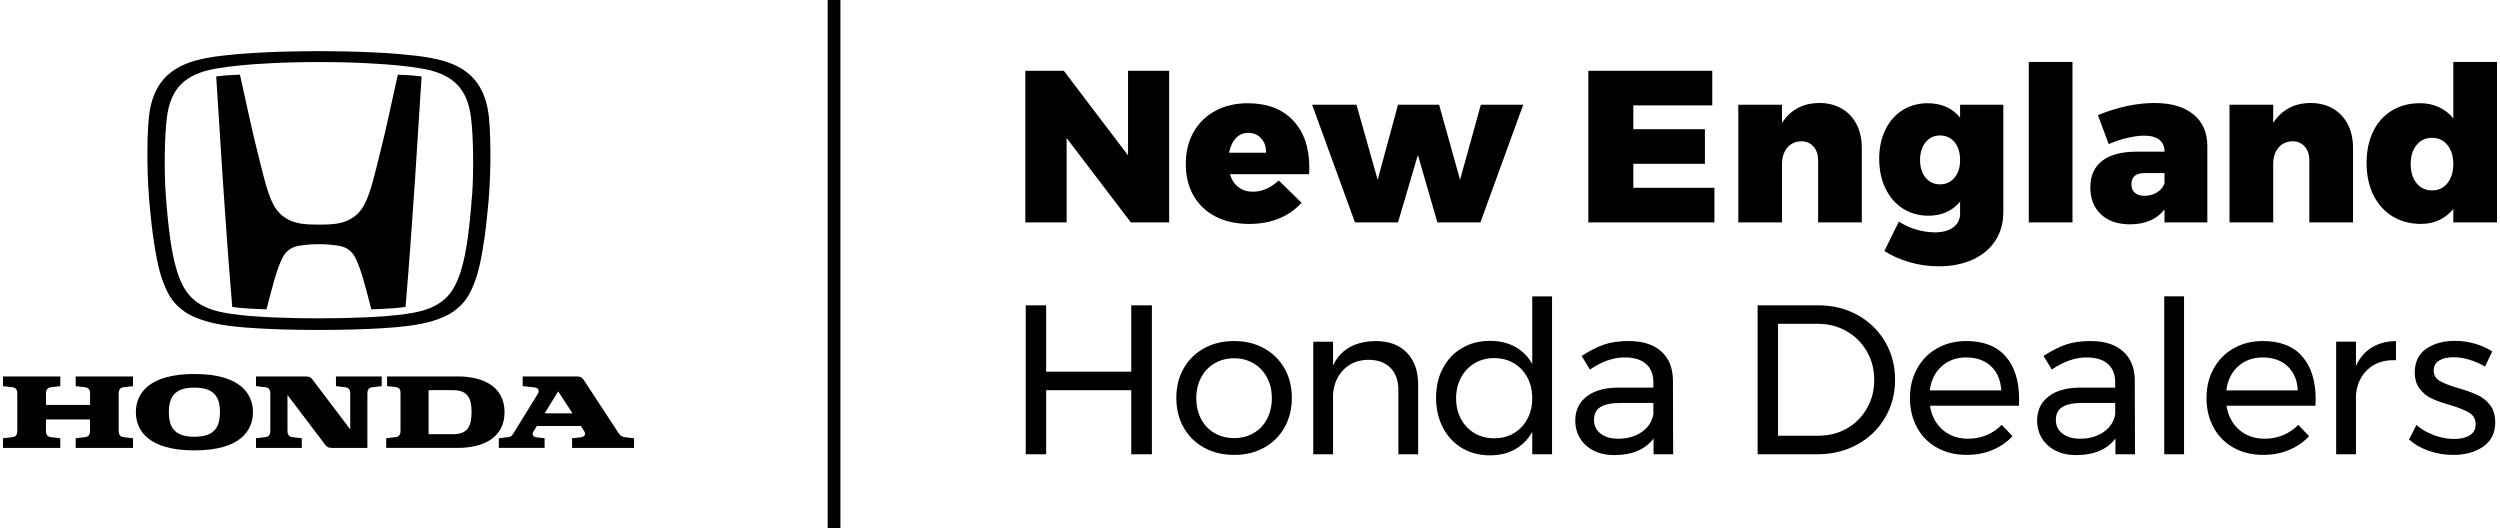
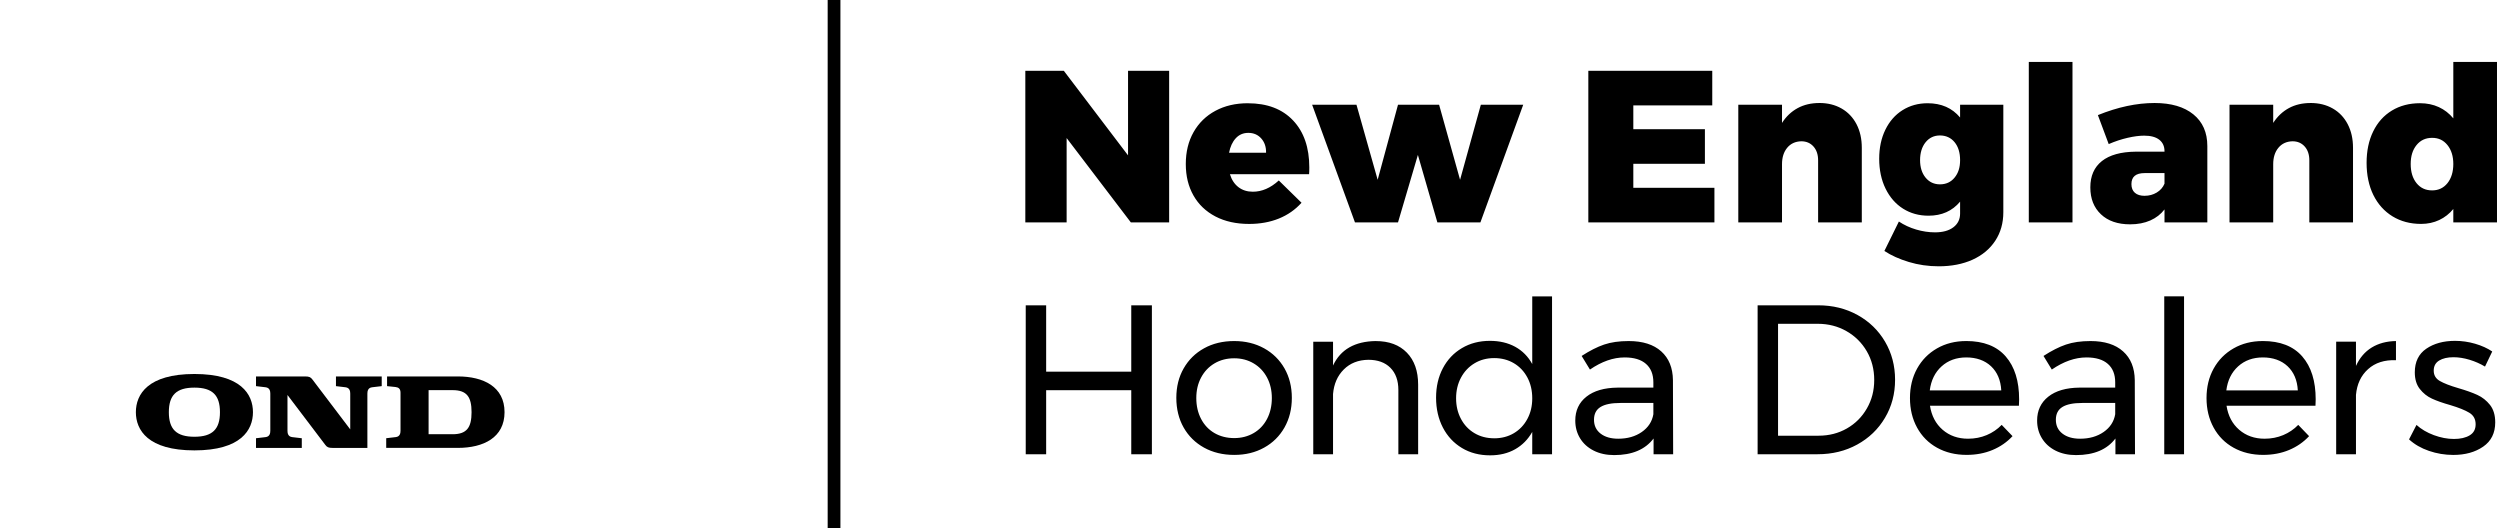
<svg xmlns="http://www.w3.org/2000/svg" id="Layer_265f4a1fd43322" viewBox="0 0 1108.6 234.69" aria-hidden="true" style="fill:url(#CerosGradient_idec29df45c);" width="1108px" height="234px">
  <defs>
    <linearGradient class="cerosgradient" data-cerosgradient="true" id="CerosGradient_idec29df45c" gradientUnits="userSpaceOnUse" x1="50%" y1="100%" x2="50%" y2="0%">
      <stop offset="0%" stop-color="#000000" />
      <stop offset="100%" stop-color="#000000" />
    </linearGradient>
    <linearGradient />
    <style>.cls-1-65f4a1fd43322{fill:#fff;stroke-width:0px;}</style>
  </defs>
  <g id="Layer_1-265f4a1fd43322">
    <polyline class="cls-1-65f4a1fd43322" points="366.57 0 366.57 234.69 372.24 234.69 372.24 0" style="fill:url(#CerosGradient_idec29df45c);" />
    <path class="cls-1-65f4a1fd43322" d="M454.61,201.91h9.08v-28.47h37.83v28.47h9.17v-66.2h-9.17v29.51h-37.83v-29.51h-9.08v66.2h0ZM547.27,151.6c-5.04,0-9.51,1.07-13.38,3.22-3.88,2.14-6.9,5.12-9.08,8.94-2.18,3.81-3.26,8.18-3.26,13.1s1.09,9.38,3.26,13.19c2.17,3.82,5.2,6.79,9.08,8.94,3.88,2.14,8.34,3.22,13.38,3.22s9.41-1.07,13.29-3.22c3.88-2.14,6.9-5.14,9.08-8.98,2.17-3.85,3.26-8.23,3.26-13.15s-1.09-9.28-3.26-13.1c-2.18-3.81-5.2-6.79-9.08-8.94-3.88-2.14-8.31-3.22-13.29-3.22h0ZM547.27,159.26c3.22,0,6.1.76,8.65,2.27,2.55,1.51,4.54,3.61,5.96,6.29,1.42,2.68,2.13,5.72,2.13,9.13s-.71,6.56-2.13,9.27c-1.42,2.71-3.41,4.81-5.96,6.29-2.55,1.48-5.44,2.22-8.65,2.22s-6.19-.74-8.75-2.22c-2.55-1.48-4.54-3.58-5.96-6.29-1.42-2.71-2.13-5.8-2.13-9.27s.71-6.45,2.13-9.13c1.42-2.68,3.4-4.78,5.96-6.29,2.55-1.51,5.47-2.27,8.75-2.27h0ZM610.22,151.6c-9.33.13-15.67,3.75-19.01,10.88v-10.59h-8.79v50.03h8.79v-26.77c.38-4.48,1.97-8.12,4.78-10.92,2.8-2.8,6.45-4.24,10.92-4.3,4.16,0,7.43,1.18,9.79,3.55,2.36,2.36,3.55,5.66,3.55,9.88v28.56h8.79v-30.93c0-6.05-1.67-10.8-5.01-14.23-3.34-3.44-7.94-5.15-13.81-5.15h0ZM679.76,131.74v30.08c-1.83-3.34-4.35-5.89-7.56-7.66-3.22-1.76-6.97-2.65-11.26-2.65-4.66,0-8.81,1.07-12.43,3.22-3.63,2.14-6.45,5.12-8.47,8.94-2.02,3.82-3.03,8.18-3.03,13.1s1.01,9.41,3.03,13.29c2.02,3.88,4.84,6.9,8.47,9.08,3.62,2.18,7.8,3.26,12.53,3.26,4.22,0,7.93-.9,11.11-2.7,3.18-1.8,5.72-4.36,7.61-7.71v9.93h8.8v-70.18h-8.8ZM662.83,194.82c-3.27,0-6.19-.76-8.74-2.27-2.56-1.51-4.56-3.62-6.01-6.34-1.45-2.71-2.17-5.77-2.17-9.17s.72-6.46,2.17-9.17c1.45-2.71,3.45-4.84,6.01-6.38,2.55-1.54,5.47-2.32,8.74-2.32s6.2.76,8.75,2.27c2.56,1.51,4.56,3.63,6.01,6.34,1.45,2.71,2.17,5.8,2.17,9.27s-.72,6.46-2.17,9.17c-1.45,2.71-3.45,4.82-6.01,6.34-2.55,1.51-5.47,2.27-8.75,2.27h0ZM742.39,201.91l-.09-32.91c-.07-5.49-1.8-9.76-5.2-12.81-3.41-3.06-8.23-4.59-14.47-4.59-4.23,0-7.87.52-10.93,1.56-3.06,1.04-6.38,2.73-9.98,5.06l3.69,6.05c5.24-3.59,10.37-5.39,15.42-5.39,4.16,0,7.33.96,9.5,2.88,2.18,1.92,3.27,4.65,3.27,8.18v2.36h-15.89c-5.93.06-10.55,1.4-13.86,4.02-3.31,2.62-4.96,6.16-4.96,10.64,0,2.9.71,5.52,2.12,7.85,1.42,2.33,3.44,4.16,6.06,5.49,2.61,1.32,5.66,1.99,9.12,1.99,7.95,0,13.78-2.46,17.5-7.38v7h8.7ZM717.99,195.01c-3.28,0-5.9-.76-7.85-2.27-1.95-1.51-2.93-3.56-2.93-6.15s.96-4.48,2.88-5.67c1.93-1.2,4.87-1.8,8.85-1.8h14.66v5.01c-.57,3.28-2.29,5.91-5.16,7.9-2.87,1.99-6.35,2.98-10.45,2.98h0ZM806.89,135.71h-26.95v66.2h26.67c6.49,0,12.36-1.43,17.59-4.3,5.23-2.87,9.35-6.82,12.34-11.87,3-5.04,4.5-10.69,4.5-16.93s-1.49-11.88-4.45-16.93c-2.96-5.04-7.05-9-12.25-11.87-5.2-2.87-11.02-4.3-17.45-4.3h0ZM807.08,193.68h-18.06v-49.75h17.68c4.67,0,8.91,1.09,12.72,3.26,3.82,2.17,6.83,5.15,9.04,8.94,2.2,3.78,3.31,8.04,3.31,12.77s-1.09,8.89-3.27,12.67c-2.17,3.78-5.14,6.75-8.89,8.89-3.75,2.14-7.93,3.21-12.53,3.21h0ZM872.63,151.6c-4.85,0-9.17,1.09-12.95,3.26-3.79,2.17-6.74,5.17-8.85,8.98-2.11,3.82-3.17,8.18-3.17,13.1s1.06,9.3,3.17,13.15,5.08,6.83,8.89,8.94c3.82,2.11,8.18,3.17,13.1,3.17,4.23,0,8.07-.73,11.54-2.18,3.47-1.45,6.43-3.5,8.89-6.15l-4.82-5.01c-1.89,1.96-4.12,3.47-6.67,4.54-2.55,1.07-5.31,1.61-8.28,1.61-4.47,0-8.24-1.33-11.3-3.97-3.06-2.65-4.93-6.21-5.63-10.69h39.54c.06-.63.09-1.58.09-2.84,0-8.13-1.98-14.48-5.96-19.06-3.97-4.57-9.83-6.86-17.59-6.86h0ZM856.46,173.54c.57-4.48,2.32-8.04,5.25-10.69,2.93-2.65,6.6-3.97,11.02-3.97s8.19,1.31,10.97,3.92c2.77,2.62,4.29,6.19,4.54,10.73h-31.78ZM947.69,201.91l-.1-32.91c-.06-5.49-1.79-9.76-5.2-12.81-3.4-3.06-8.23-4.59-14.47-4.59-4.22,0-7.86.52-10.92,1.56-3.06,1.04-6.39,2.73-9.98,5.06l3.69,6.05c5.23-3.59,10.37-5.39,15.42-5.39,4.16,0,7.33.96,9.5,2.88,2.18,1.92,3.26,4.65,3.26,8.18v2.36h-15.89c-5.92.06-10.54,1.4-13.85,4.02-3.31,2.62-4.97,6.16-4.97,10.64,0,2.9.71,5.52,2.13,7.85,1.42,2.33,3.44,4.16,6.05,5.49,2.62,1.32,5.66,1.99,9.13,1.99,7.95,0,13.78-2.46,17.5-7.38v7h8.7ZM923.29,195.01c-3.28,0-5.9-.76-7.85-2.27-1.96-1.51-2.93-3.56-2.93-6.15s.96-4.48,2.88-5.67c1.92-1.2,4.87-1.8,8.84-1.8h14.66v5.01c-.56,3.28-2.28,5.91-5.15,7.9-2.87,1.99-6.35,2.98-10.45,2.98h0ZM960.69,201.91h8.8v-70.18h-8.8v70.18h0ZM1004.45,151.6c-4.85,0-9.17,1.09-12.95,3.26-3.79,2.17-6.74,5.17-8.85,8.98-2.11,3.82-3.17,8.18-3.17,13.1s1.06,9.3,3.17,13.15c2.11,3.85,5.08,6.83,8.89,8.94,3.82,2.11,8.18,3.17,13.1,3.17,4.23,0,8.07-.73,11.54-2.18,3.47-1.45,6.43-3.5,8.89-6.15l-4.82-5.01c-1.89,1.96-4.12,3.47-6.67,4.54-2.55,1.07-5.31,1.61-8.28,1.61-4.47,0-8.24-1.33-11.3-3.97-3.06-2.65-4.93-6.21-5.63-10.69h39.54c.06-.63.09-1.58.09-2.84,0-8.13-1.98-14.48-5.96-19.06-3.97-4.57-9.83-6.86-17.59-6.86h0ZM988.28,173.54c.57-4.48,2.32-8.04,5.25-10.69,2.93-2.65,6.6-3.97,11.02-3.97s8.19,1.31,10.97,3.92c2.77,2.62,4.29,6.19,4.54,10.73h-31.78ZM1045.91,162.66v-10.78h-8.8v50.03h8.8v-26.39c.44-4.79,2.23-8.61,5.39-11.44,3.15-2.84,7.28-4.16,12.39-3.97v-8.51c-4.17.06-7.76,1.03-10.79,2.88-3.02,1.86-5.36,4.59-6.99,8.18h0ZM1103.27,162.95l3.21-6.71c-2.14-1.45-4.68-2.6-7.61-3.45-2.93-.85-5.91-1.28-8.94-1.28-5.11,0-9.36,1.17-12.77,3.5-3.4,2.33-5.1,5.83-5.1,10.5,0,3.03.74,5.49,2.22,7.38,1.48,1.89,3.28,3.33,5.39,4.3,2.11.98,4.84,1.94,8.18,2.88,3.78,1.14,6.6,2.27,8.46,3.41,1.86,1.13,2.79,2.84,2.79,5.11s-.88,3.85-2.64,4.92c-1.77,1.07-4.1,1.61-7,1.61s-5.88-.57-8.94-1.7c-3.06-1.14-5.63-2.65-7.71-4.54l-3.31,6.43c2.4,2.21,5.35,3.91,8.84,5.11,3.5,1.2,7.11,1.8,10.83,1.8,5.3,0,9.73-1.23,13.29-3.69,3.56-2.46,5.35-6.05,5.35-10.78,0-3.22-.78-5.8-2.32-7.76-1.55-1.95-3.42-3.44-5.63-4.45-2.21-1.01-5.04-2.02-8.51-3.03-3.66-1.07-6.38-2.13-8.18-3.17-1.8-1.04-2.7-2.57-2.7-4.59s.81-3.51,2.41-4.49c1.61-.98,3.74-1.47,6.39-1.47,2.27,0,4.65.38,7.14,1.13,2.49.76,4.78,1.77,6.86,3.03h0Z" style="fill:url(#CerosGradient_idec29df45c);" />
    <path class="cls-1-65f4a1fd43322" d="M500.09,69.06l-28.55-37.59h-17.11v67.39h18.36v-37.5l28.55,37.5h17.02V31.47h-18.27v37.59h0ZM553.35,45.89c-5.45,0-10.26,1.12-14.42,3.36-4.17,2.24-7.4,5.4-9.71,9.47-2.31,4.07-3.46,8.8-3.46,14.18s1.14,9.98,3.41,13.99c2.27,4.01,5.53,7.11,9.76,9.33,4.23,2.21,9.23,3.32,15,3.32,4.87,0,9.28-.8,13.22-2.4,3.94-1.6,7.29-3.94,10.05-7.02l-10.1-9.9c-3.65,3.33-7.5,5-11.54,5-2.5,0-4.63-.67-6.39-2.02-1.76-1.35-3.03-3.27-3.8-5.77h35.19c.06-.64.1-1.64.1-2.98,0-8.84-2.4-15.82-7.21-20.91-4.81-5.09-11.51-7.64-20.09-7.64h0ZM561.43,67.9h-16.44c.51-2.69,1.51-4.84,2.98-6.44,1.47-1.6,3.33-2.4,5.58-2.4,2.37,0,4.29.83,5.77,2.5,1.47,1.67,2.18,3.78,2.12,6.34h0ZM600.96,98.86h19.13l8.84-30,8.66,30h19.13l19.03-52.3h-18.84l-9.23,33.36-9.32-33.36h-18.27l-9.04,33.36-9.42-33.36h-19.71l19.04,52.3h0ZM704.69,98.86h56.05v-15.38h-36.05v-10.67h31.82v-15.38h-31.82v-10.58h35.09v-15.38h-55.09v67.39h0ZM807.41,45.79c-3.66,0-6.88.75-9.66,2.26-2.79,1.51-5.12,3.7-6.97,6.59v-8.08h-19.43v52.3h19.43v-25.86c0-3.01.76-5.45,2.3-7.31,1.54-1.86,3.62-2.82,6.25-2.89,2.24,0,4.05.77,5.43,2.31,1.38,1.54,2.07,3.59,2.07,6.15v27.59h19.42v-33.17c0-3.97-.79-7.47-2.35-10.48-1.58-3.01-3.79-5.34-6.64-6.97-2.85-1.63-6.14-2.45-9.85-2.45h0ZM869.94,46.56v5.67c-3.53-4.23-8.34-6.34-14.43-6.34-4.16,0-7.88,1.03-11.15,3.08-3.27,2.05-5.81,4.95-7.64,8.7-1.83,3.75-2.74,8.06-2.74,12.93s.94,9.42,2.84,13.27c1.89,3.84,4.48,6.81,7.78,8.89,3.3,2.08,7.07,3.12,11.3,3.12,5.9,0,10.57-2.08,14.04-6.25v5.29c0,2.56-1,4.6-2.98,6.1-1.99,1.51-4.72,2.26-8.18,2.26-2.75,0-5.54-.42-8.36-1.25-2.82-.83-5.38-2.02-7.69-3.56l-6.44,13.08c3.01,1.99,6.63,3.62,10.86,4.9,4.23,1.28,8.65,1.92,13.27,1.92,5.7,0,10.72-.98,15.04-2.93,4.33-1.96,7.69-4.76,10.1-8.41,2.4-3.65,3.6-7.88,3.6-12.69v-47.78h-19.22ZM860.99,81.94c-2.62,0-4.75-.99-6.39-2.98-1.63-1.99-2.45-4.58-2.45-7.79s.82-5.91,2.45-7.93c1.64-2.02,3.77-3.03,6.39-3.03s4.86.99,6.49,2.98c1.64,1.99,2.46,4.65,2.46,7.98s-.82,5.8-2.46,7.79c-1.63,1.99-3.79,2.98-6.49,2.98h0ZM900.48,98.86h19.42V27.52h-19.42v71.34h0ZM956.38,45.79c-7.95,0-16.34,1.79-25.19,5.38l4.81,12.88c2.82-1.22,5.62-2.15,8.41-2.79,2.79-.64,5.24-.96,7.36-.96,2.94,0,5.19.61,6.73,1.83,1.54,1.22,2.3,2.92,2.3,5.1v.19h-12.78c-6.6.07-11.62,1.46-15.05,4.18-3.43,2.73-5.14,6.62-5.14,11.68s1.57,8.99,4.71,11.97c3.14,2.98,7.47,4.47,12.98,4.47,3.39,0,6.39-.58,8.99-1.73,2.59-1.15,4.69-2.79,6.29-4.9v5.77h19.04v-33.94c0-6.02-2.07-10.72-6.2-14.08s-9.89-5.05-17.26-5.05h0ZM951.96,87.04c-1.86,0-3.3-.45-4.33-1.35-1.02-.9-1.53-2.18-1.53-3.85,0-3.27,1.95-4.9,5.86-4.9h8.84v4.71c-.7,1.67-1.86,2.98-3.46,3.94-1.6.96-3.39,1.44-5.38,1.44h0ZM1025.76,45.79c-3.66,0-6.88.75-9.67,2.26-2.78,1.51-5.11,3.7-6.97,6.59v-8.08h-19.42v52.3h19.42v-25.86c0-3.01.77-5.45,2.31-7.31s3.62-2.82,6.25-2.89c2.24,0,4.05.77,5.43,2.31,1.38,1.54,2.07,3.59,2.07,6.15v27.59h19.42v-33.17c0-3.97-.79-7.47-2.36-10.48-1.57-3.01-3.78-5.34-6.63-6.97-2.85-1.63-6.14-2.45-9.85-2.45h0ZM1089.18,27.52v25.09c-1.8-2.18-3.94-3.85-6.44-5-2.5-1.15-5.29-1.73-8.37-1.73-4.74,0-8.91,1.09-12.5,3.27-3.59,2.18-6.36,5.27-8.31,9.28-1.96,4.01-2.93,8.67-2.93,13.99s1.01,10.21,3.02,14.28c2.02,4.07,4.86,7.23,8.51,9.47,3.66,2.24,7.89,3.36,12.69,3.36,2.95,0,5.64-.58,8.08-1.73,2.43-1.15,4.52-2.79,6.25-4.9v5.96h19.42V27.52h-19.42ZM1079.76,84.63c-2.89,0-5.19-1.07-6.93-3.22-1.73-2.15-2.59-4.98-2.59-8.51s.86-6.26,2.59-8.41c1.74-2.15,4.04-3.22,6.93-3.22s5.09,1.07,6.82,3.22c1.73,2.15,2.6,4.95,2.6,8.41s-.87,6.36-2.6,8.51c-1.73,2.15-4,3.22-6.82,3.22h0Z" style="fill:url(#CerosGradient_idec29df45c);" />
-     <path class="cls-1-65f4a1fd43322" d="M32.33,171.64l4.25.5c1.91.21,2.12,1.81,2.12,2.83v5.03h-19.6v-5.03c0-1.02.21-2.62,2.12-2.83l4.25-.5v-4.31H0v4.31l4.25.5c1.91.21,2.11,1.81,2.11,2.83v16.5c0,1.02-.21,2.62-2.11,2.83l-4.25.5v4.3h25.46v-4.3l-4.25-.5c-1.91-.21-2.12-1.81-2.12-2.83v-5.03h19.6v5.03c0,1.02-.21,2.62-2.12,2.83l-4.25.5v4.3h25.47v-4.3l-4.25-.5c-1.91-.21-2.12-1.81-2.12-2.83v-16.5c0-1.02.21-2.62,2.12-2.83l4.25-.5v-4.31h-25.47v4.31Z" style="fill:url(#CerosGradient_idec29df45c);" />
    <path class="cls-1-65f4a1fd43322" d="M202.16,167.33h-31.44v4.31l3.76.39c1.34.17,2.22.74,2.22,2.59v16.84c0,1.02-.21,2.62-2.11,2.83l-4.25.5v4.3h31.84c11.39,0,20.76-4.59,20.76-15.88s-9.37-15.88-20.76-15.88ZM199.85,193.01h-10.67s0-19.59,0-19.59h10.67c6.29,0,8.43,2.98,8.43,9.8s-2.14,9.8-8.43,9.8Z" style="fill:url(#CerosGradient_idec29df45c);" />
-     <path class="cls-1-65f4a1fd43322" d="M276.45,194.34c-2.01-.24-2.65-1.53-3.27-2.49l-14.66-22.41c-1.05-1.61-1.81-2.11-3.38-2.11h-24.14v4.31l5.76.65c.79.09,1.92,1.19,1.01,2.68l-10.83,17.62c-.44.72-.99,1.55-2.24,1.71l-4.31.49v4.3h20.35v-4.31l-3.51-.36c-1.49-.16-2.29-1.2-1.55-2.42l1.63-2.65h19.54l1.44,2.2c1.26,1.93-.33,2.72-1.72,2.87l-3.6.37v4.31h27.53v-4.3l-4.05-.45ZM240.76,183.74l6.01-9.78,6.39,9.78h-12.41Z" style="fill:url(#CerosGradient_idec29df45c);" />
    <path class="cls-1-65f4a1fd43322" d="M147.98,171.64l4.25.5c1.91.21,2.12,1.81,2.12,2.83v15.89l-16.82-22.18c-.76-1.02-1.41-1.35-3.22-1.35h-21.85v4.31l4.25.5c1.9.21,2.11,1.81,2.11,2.83v16.5c0,1.02-.21,2.62-2.11,2.83l-4.25.5v4.3h20.35v-4.3l-4.25-.5c-1.9-.21-2.11-1.81-2.11-2.83v-15.9l16.81,22.18c.76,1.02,1.42,1.35,3.23,1.35h15.48v-24.13c0-1.02.21-2.62,2.12-2.83l4.25-.5v-4.31h-20.34v4.31Z" style="fill:url(#CerosGradient_idec29df45c);" />
    <path class="cls-1-65f4a1fd43322" d="M85.08,166.24c-20.68,0-26.02,9.05-26.02,16.98s5.34,16.98,26.02,16.98,26.03-9.05,26.03-16.98-5.34-16.98-26.03-16.98ZM85.08,194.14c-8.01,0-11.36-3.36-11.36-10.92s3.34-10.92,11.36-10.92,11.36,3.36,11.36,10.92-3.34,10.92-11.36,10.92Z" style="fill:url(#CerosGradient_idec29df45c);" />
-     <path class="cls-1-65f4a1fd43322" d="M175.51,33.19c-3.51,15.62-4.89,22.8-7.74,34.12-2.73,10.86-4.85,20.93-8.51,25.82-3.72,4.96-8.67,6.04-12.04,6.42-1.75.2-3.02.28-6.8.3-3.79-.01-5.06-.1-6.81-.3-3.37-.38-8.33-1.46-12.04-6.42-3.66-4.88-5.77-14.96-8.51-25.82-2.85-11.31-4.23-18.49-7.73-34.12,0,0-3.49.14-5.04.24-2.09.15-3.73.33-5.52.57,0,0,2.01,32.14,2.92,45.75.96,14.32,2.64,38.45,4.22,56.68,0,0,2.93.47,7.81.74,5.12.29,7.41.33,7.41.33,2.11-8.03,4.72-19.17,7.68-23.91,2.41-3.86,6.12-4.28,8.22-4.56,3.3-.45,6.09-.52,7.38-.48h.03c1.29-.04,4.07.03,7.38.48,2.1.29,5.81.7,8.22,4.56,2.96,4.75,5.57,15.89,7.68,23.91,0,0,2.28-.03,7.4-.33,4.88-.28,7.81-.74,7.81-.74,1.58-18.22,3.26-42.35,4.22-56.68.91-13.61,2.92-45.75,2.92-45.75-1.79-.24-3.42-.42-5.52-.57-1.55-.11-5.04-.24-5.04-.24Z" style="fill:url(#CerosGradient_idec29df45c);" />
-     <path class="cls-1-65f4a1fd43322" d="M216,52.16c-2.08-20.41-15.69-24.72-27.65-26.72-6.03-1.01-16.73-1.87-23.59-2.15-6-.38-20.14-.57-24.34-.58-4.2,0-18.34.2-24.34.58-6.86.28-17.57,1.14-23.59,2.15-11.96,2-25.57,6.32-27.65,26.72-.57,5.56-.73,12.82-.62,20.63.17,12.93,1.28,21.67,1.92,27.71.44,4.15,2.17,16.63,4.4,23.08,3.05,8.87,5.8,11.45,9.04,14.09,5.92,4.83,15.66,6.31,17.74,6.68,11,1.98,33.27,2.33,43.11,2.32,9.83.01,32.1-.34,43.1-2.32,2.08-.37,11.82-1.86,17.74-6.68,3.24-2.64,5.98-5.22,9.04-14.09,2.23-6.45,3.96-18.93,4.39-23.08.64-6.05,1.75-14.78,1.92-27.71.11-7.81-.06-15.07-.62-20.63ZM208.52,86.45c-1.21,16.3-2.65,26.08-4.73,33.13-1.82,6.17-4.07,10.32-7.37,13.3-5.5,4.97-13.07,6.04-17.51,6.71-9.61,1.42-25.77,1.92-38.48,1.92-12.71,0-28.87-.5-38.48-1.92-4.44-.66-12.01-1.73-17.51-6.71-3.3-2.98-5.55-7.13-7.37-13.3-2.08-7.05-3.53-16.83-4.73-33.13-.73-9.83-.58-25.75.52-34.31,1.63-12.76,7.96-19.19,21.54-21.61,6.34-1.13,14.86-1.93,22.94-2.33,6.48-.44,17.15-.65,23.1-.6,5.95-.05,16.62.16,23.1.6,8.09.4,16.6,1.2,22.94,2.33,13.58,2.42,19.91,8.84,21.54,21.61,1.09,8.56,1.25,24.48.52,34.31Z" style="fill:url(#CerosGradient_idec29df45c);" />
  </g>
</svg>